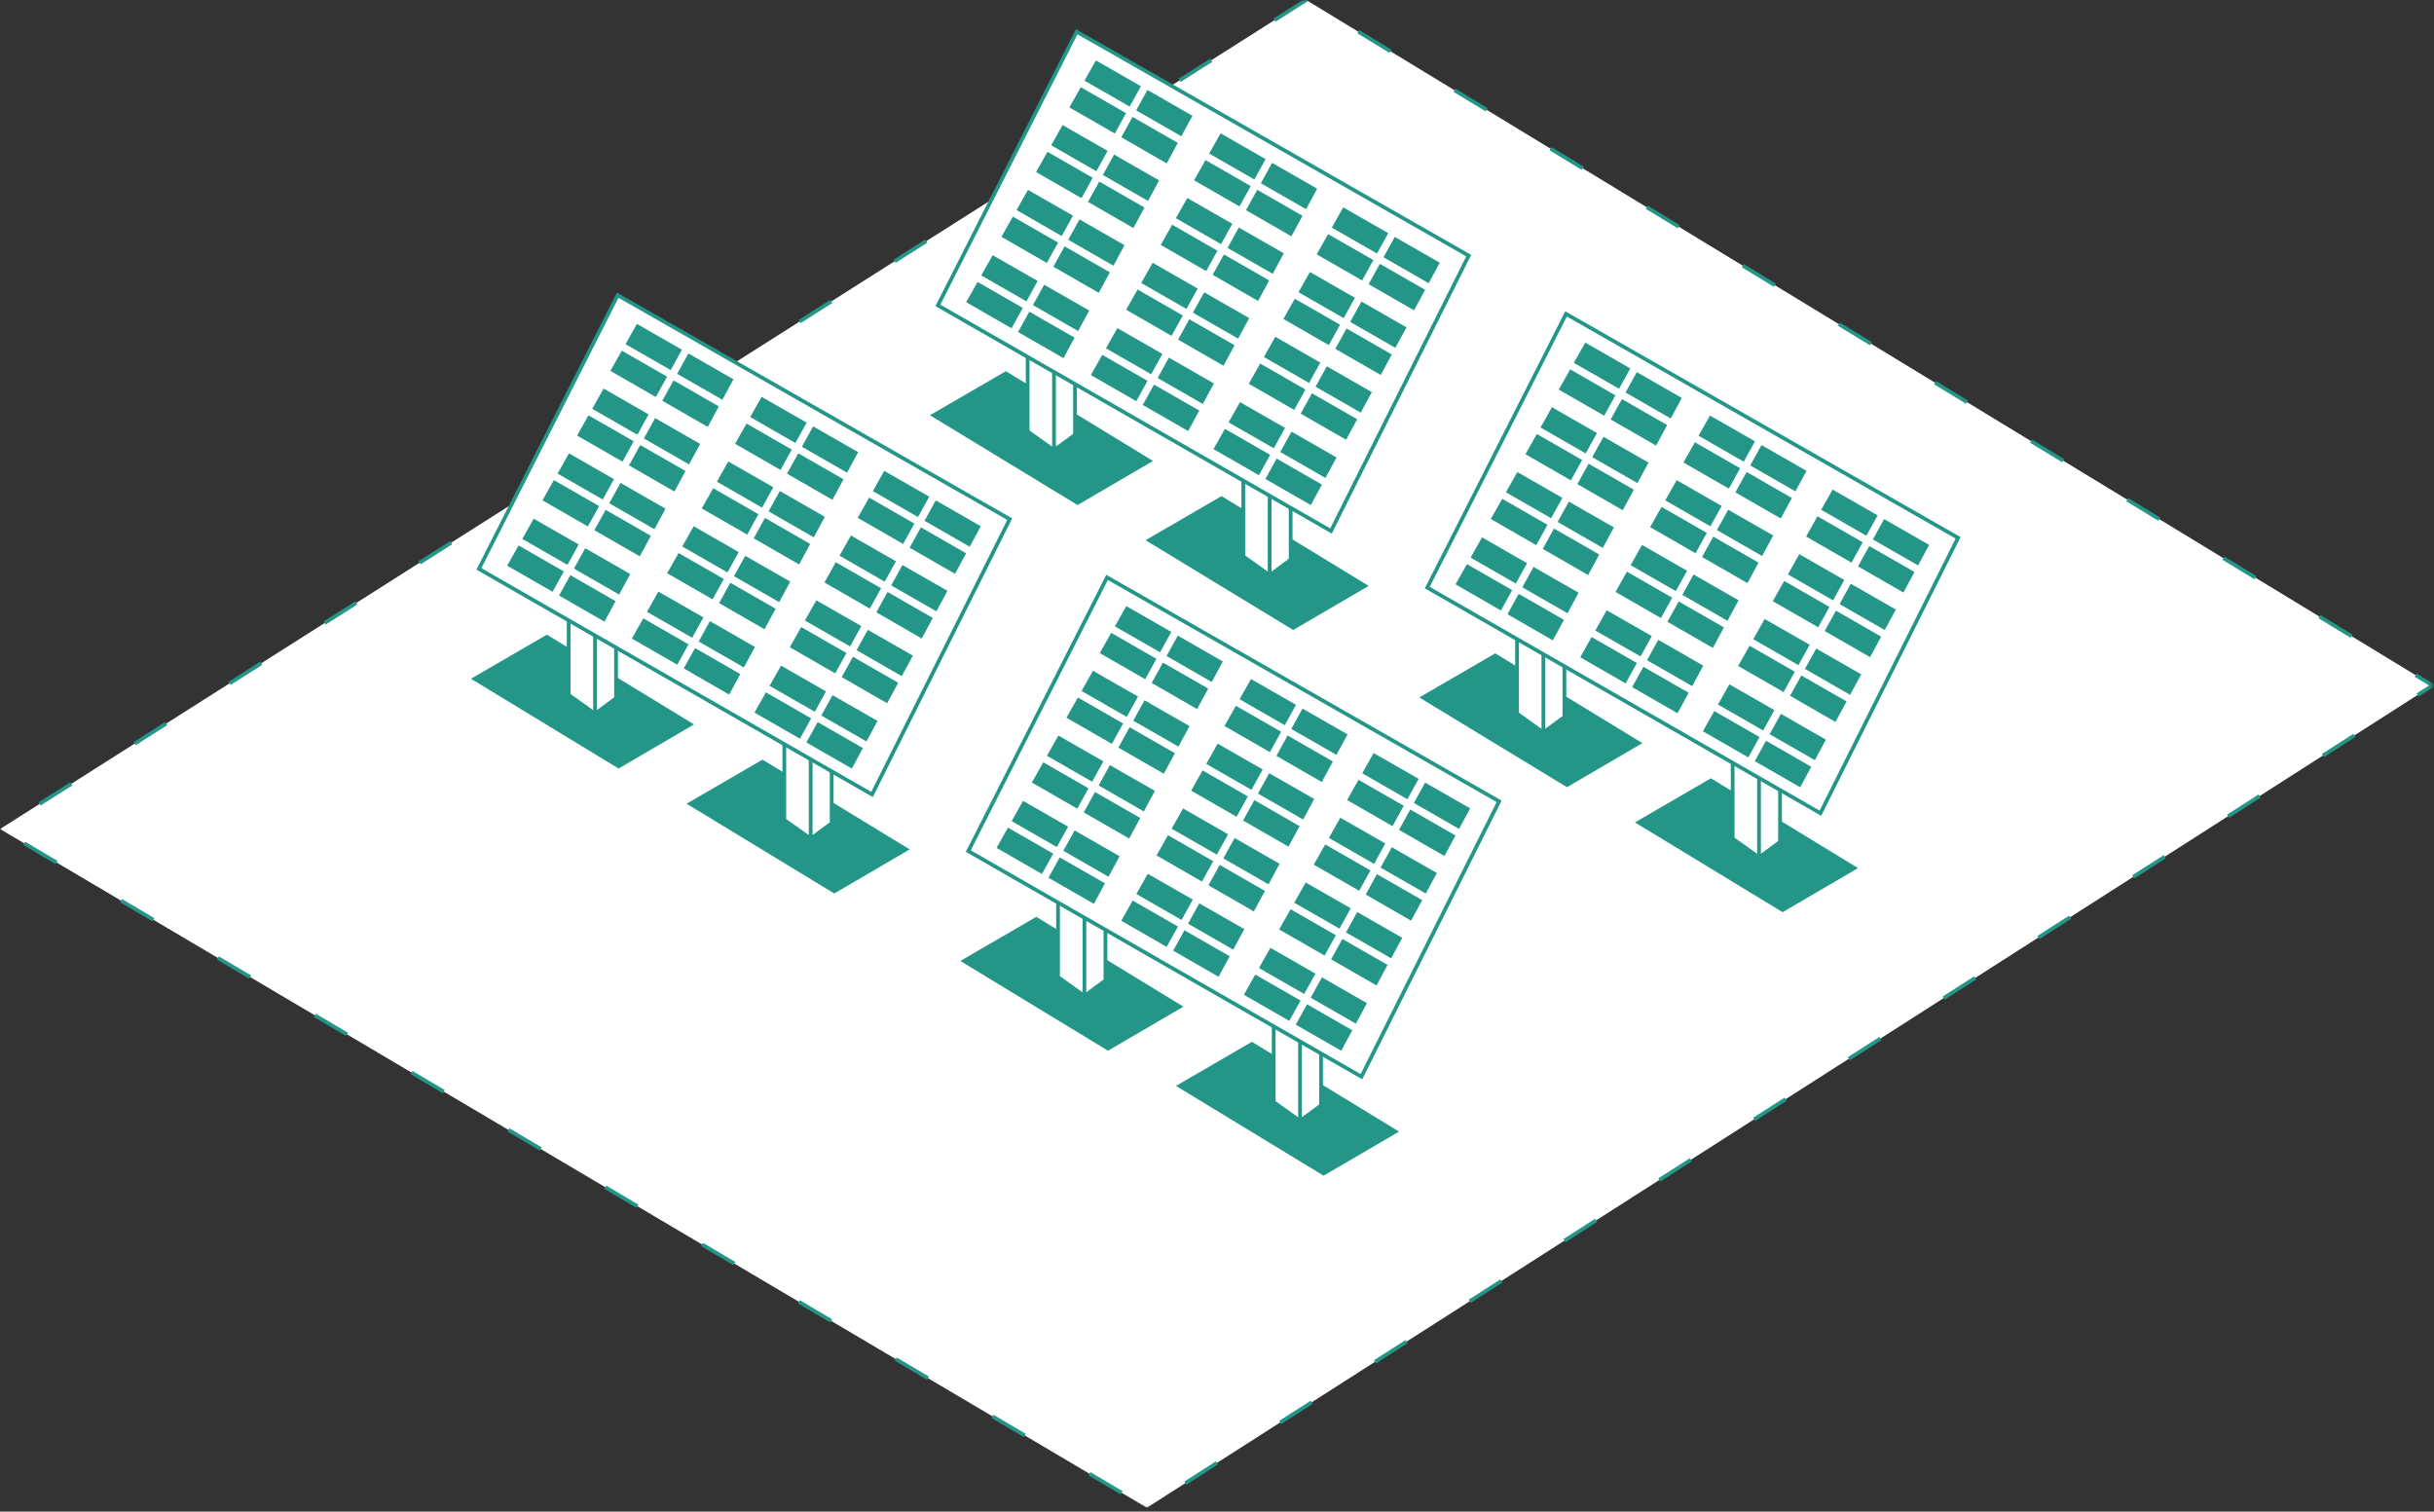
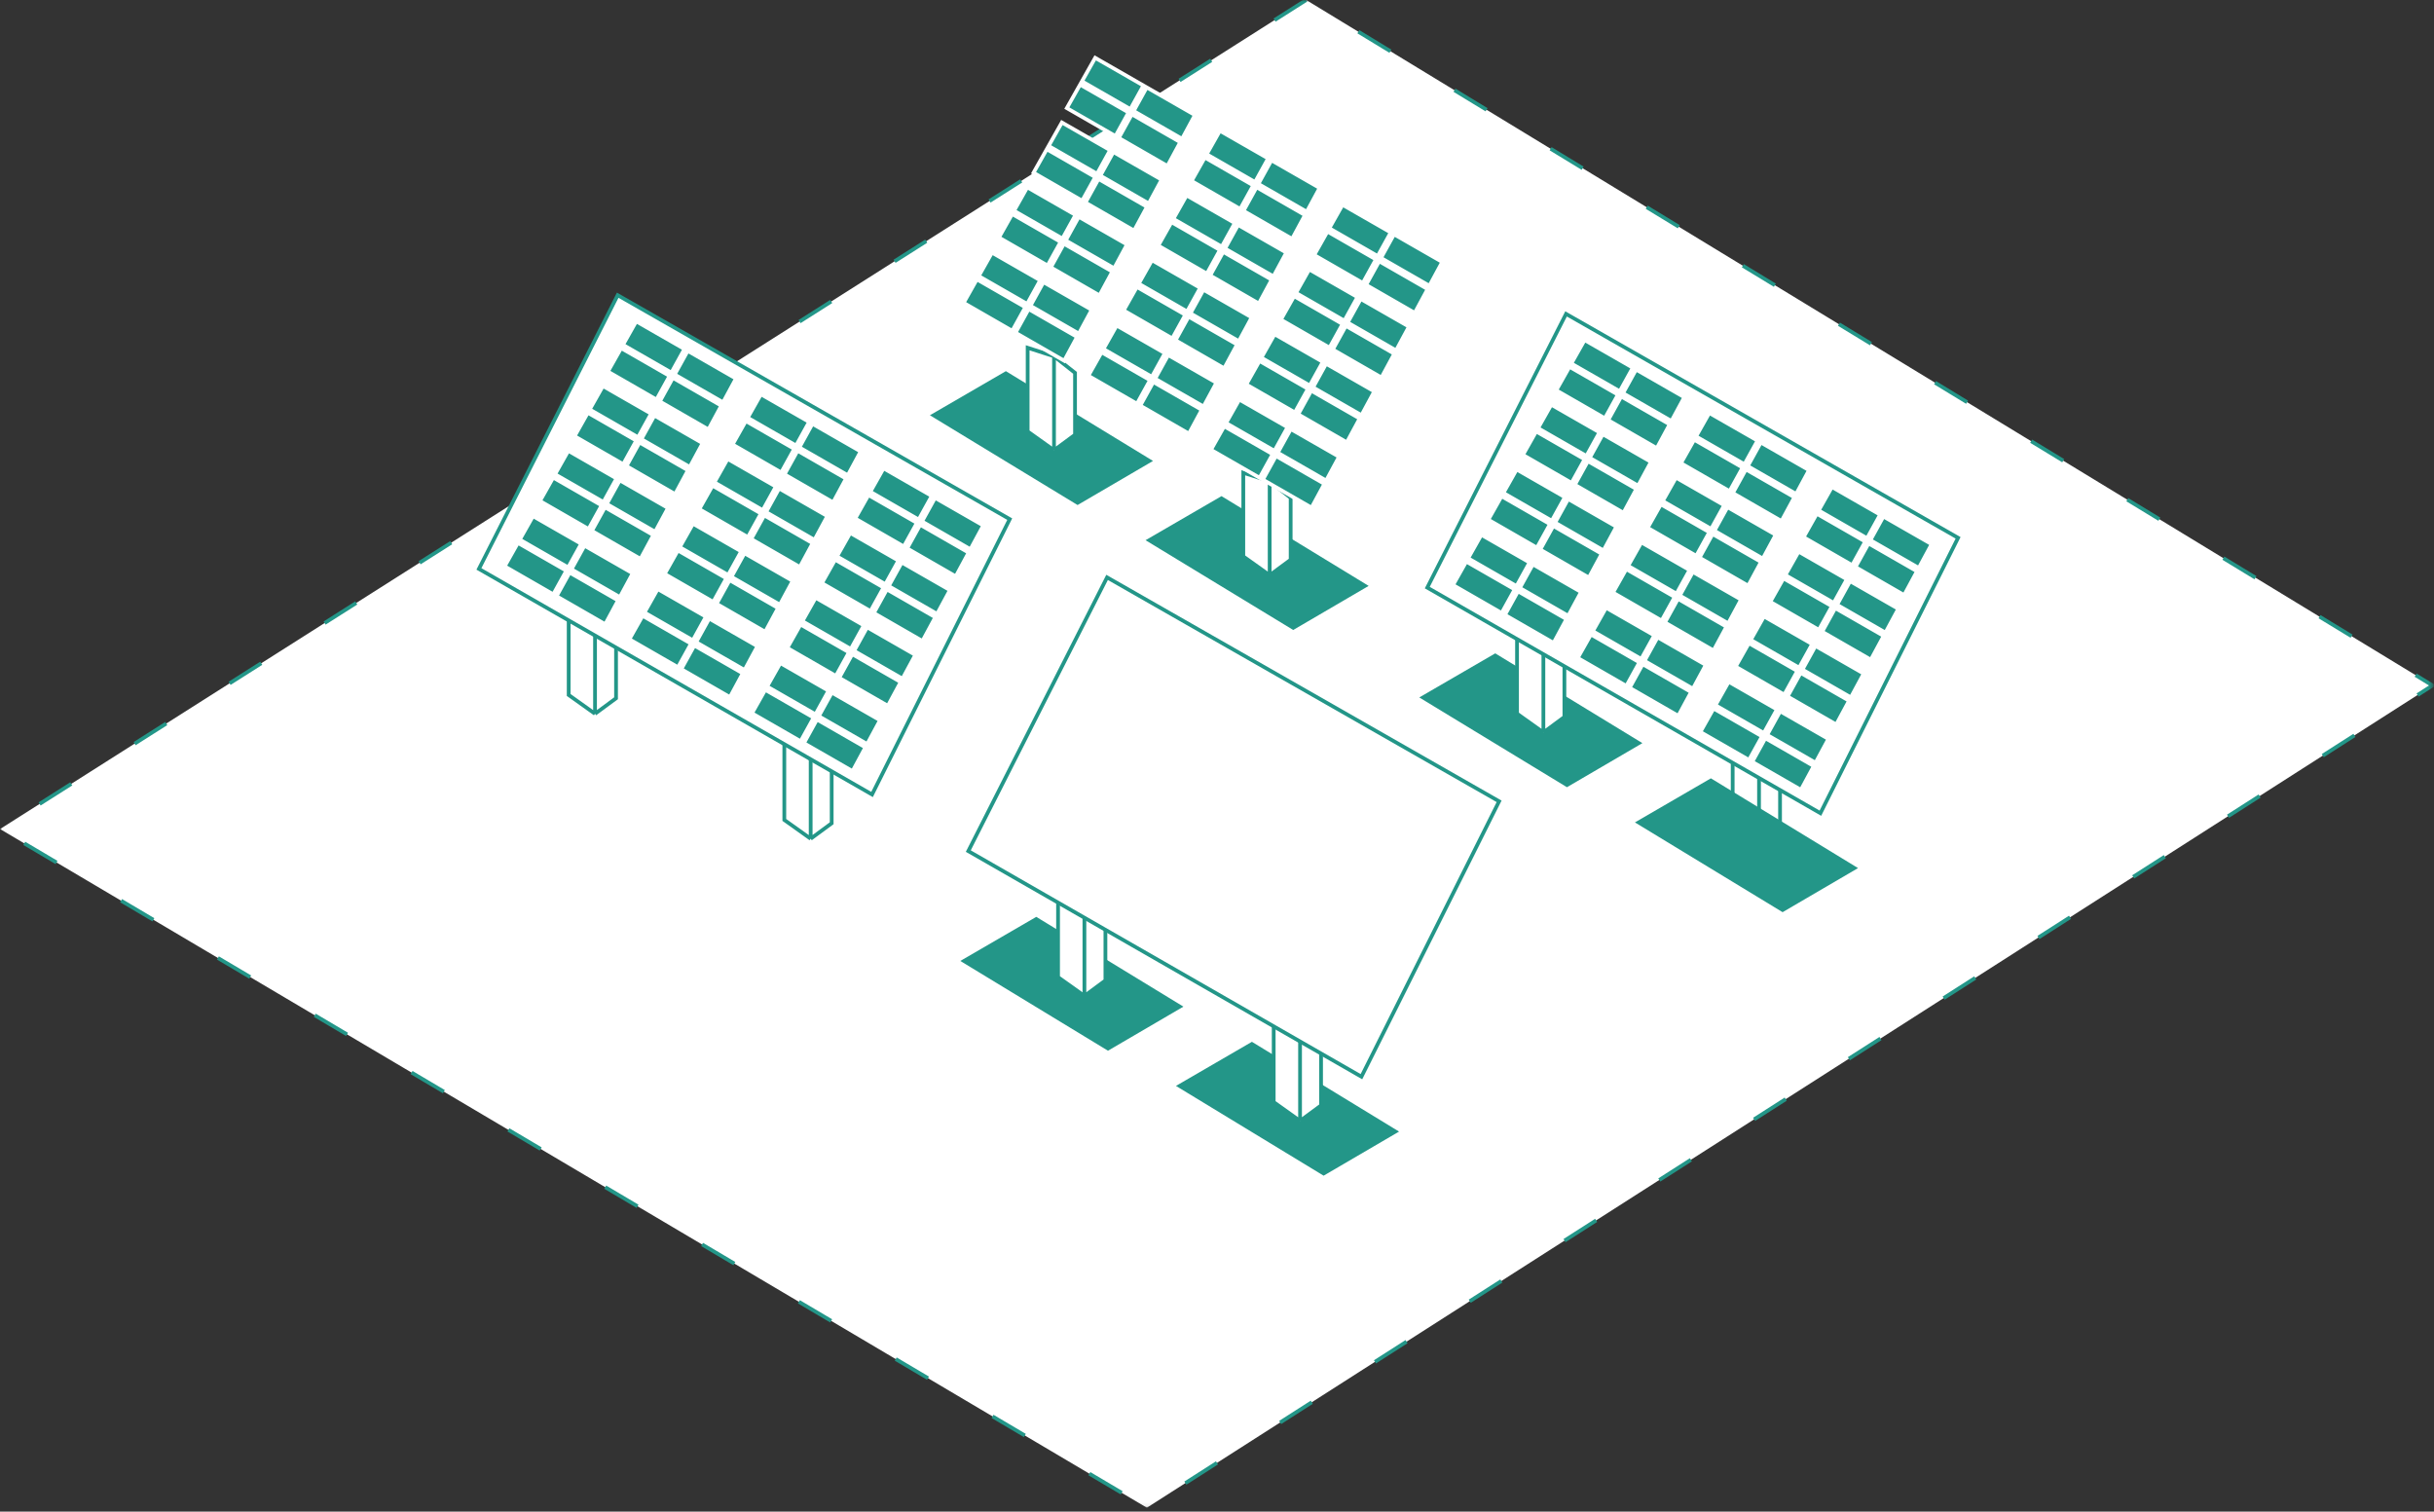
<svg xmlns="http://www.w3.org/2000/svg" width="665" height="413" viewBox="0 0 665 413" fill="none">
  <rect x="0" y="0" width="665" height="413" fill="#333333" stroke="none" />
  <g clip-path="url(#clip0_1_1638)">
    <mask id="mask0_1_1638" style="mask-type:luminance" maskUnits="userSpaceOnUse" x="0" y="0" width="665" height="412">
      <path d="M664.595 0H0.015V411.927H664.595V0Z" fill="white" />
    </mask>
    <g mask="url(#mask0_1_1638)">
      <path d="M356.873 0L0.015 226.504L313.344 411.927L664.595 187.271L356.873 0Z" fill="white" stroke="#239688" stroke-width="1.025" stroke-dasharray="10.25 20.49" />
      <path d="M382.239 309.164L361.63 321.21L321.285 296.684L342.039 284.637L382.239 309.164ZM323.323 275.024L302.715 287.069L262.369 262.543L283.123 250.497L323.323 275.024Z" fill="#239688" />
      <path d="M347.99 301.113V278.252L355.191 280.568L360.932 285.101V302.02L355.191 306.25L347.99 301.113Z" fill="white" />
      <path d="M355.191 306.25L347.99 301.113V278.252L355.191 280.568M355.191 306.25V280.568M355.191 306.25L360.932 302.02V285.101L355.191 280.568" stroke="#239688" stroke-width="1.025" />
      <path d="M289.074 266.972V244.111L296.275 246.427L302.016 250.959V267.879L296.275 272.109L289.074 266.972Z" fill="white" />
      <path d="M296.275 272.109L289.074 266.972V244.111L296.275 246.427M296.275 272.109V246.427M296.275 272.109L302.016 267.879V250.959L296.275 246.427" stroke="#239688" stroke-width="1.025" />
      <path d="M302.469 157.751L264.552 232.529L371.96 294.164L409.576 218.934L302.469 157.751Z" fill="white" stroke="#239688" stroke-width="1.025" />
-       <path d="M288.969 200.256L302.151 207.815L298.582 214.276L285.345 206.673L288.969 200.256ZM299.472 214.786L303.039 208.324L316.222 215.882L312.709 222.389L299.472 214.786ZM284.841 207.565L298.087 215.172L294.519 221.634L281.219 213.982L284.841 207.565ZM295.407 222.145L298.976 215.683L312.221 223.29L308.707 229.797L295.407 222.145ZM307.527 164.895L320.71 172.453L317.142 178.914L303.905 171.311L307.527 164.895ZM318.03 179.424L321.599 172.963L334.782 180.52L331.267 187.027L318.03 179.424ZM303.401 172.204L316.646 179.811L313.079 186.272L299.778 178.62L303.401 172.204ZM313.967 186.783L317.536 180.321L330.781 187.928L327.266 194.435L313.967 186.783ZM279.325 218.107L292.507 225.664L288.94 232.126L275.702 224.523L279.325 218.107ZM289.828 232.636L293.397 226.175L306.579 233.732L303.065 240.238L289.828 232.636ZM275.199 225.415L288.444 233.023L284.876 239.484L271.576 231.832L275.199 225.415ZM285.764 239.995L289.332 233.533L302.578 241.141L299.064 247.647L285.764 239.995ZM298.427 182.554L311.609 190.113L308.041 196.574L294.804 188.97L298.427 182.554ZM308.929 197.084L312.498 190.622L325.68 198.18L322.166 204.687L308.929 197.084ZM294.3 189.863L307.545 197.47L303.977 203.931L290.677 196.28L294.3 189.863ZM304.865 204.443L308.434 197.981L321.679 205.588L318.165 212.095L304.865 204.443ZM323.039 220.176L336.221 227.734L332.654 234.195L319.416 226.593L323.039 220.176ZM333.542 234.706L337.111 228.243L350.293 235.802L346.779 242.308L333.542 234.706ZM318.913 227.485L332.158 235.092L328.59 241.553L315.29 233.901L318.913 227.485ZM329.477 242.064L333.046 235.603L346.292 243.21L342.778 249.717L329.477 242.064ZM341.598 184.814L354.781 192.372L351.212 198.833L337.975 191.23L341.598 184.814ZM352.101 199.343L355.669 192.882L368.852 200.44L365.339 206.946L352.101 199.343ZM337.471 192.123L350.717 199.731L347.149 206.192L333.849 198.539L337.471 192.123ZM348.037 206.702L351.606 200.241L364.851 207.849L361.336 214.355L348.037 206.702ZM313.396 238.026L326.579 245.584L323.01 252.045L309.773 244.442L313.396 238.026ZM323.898 252.555L327.467 246.094L340.65 253.652L337.135 260.159L323.898 252.555ZM309.269 245.335L322.515 252.942L318.946 259.404L305.646 251.751L309.269 245.335ZM319.835 259.915L323.403 253.453L336.649 261.06L333.134 267.567L319.835 259.915ZM332.497 202.473L345.679 210.032L342.111 216.493L328.874 208.891L332.497 202.473ZM343 217.003L346.569 210.541L359.75 218.1L356.237 224.606L343 217.003ZM328.371 209.782L341.616 217.39L338.047 223.851L324.748 216.199L328.371 209.782ZM338.935 224.362L342.504 217.9L355.749 225.508L352.236 232.015L338.935 224.362ZM356.543 240.4L369.725 247.959L366.157 254.42L352.92 246.817L356.543 240.4ZM367.046 254.93L370.614 248.468L383.797 256.027L380.282 262.533L367.046 254.93ZM352.416 247.71L365.661 255.317L362.094 261.778L348.793 254.126L352.416 247.71ZM362.982 262.289L366.551 255.828L379.796 263.434L376.281 269.942L362.982 262.289ZM375.102 205.039L388.285 212.597L384.716 219.058L371.479 211.455L375.102 205.039ZM385.605 219.568L389.174 213.107L402.356 220.664L398.842 227.171L385.605 219.568ZM370.976 212.348L384.221 219.955L380.652 226.416L367.353 218.764L370.976 212.348ZM381.541 226.928L385.109 220.466L398.354 228.073L394.841 234.58L381.541 226.928ZM346.9 258.251L360.082 265.808L356.514 272.27L343.277 264.667L346.9 258.251ZM357.403 272.78L360.972 266.319L374.153 273.876L370.64 280.383L357.403 272.78ZM342.773 265.56L356.019 273.167L352.45 279.628L339.151 271.976L342.773 265.56ZM353.338 280.14L356.907 273.677L370.152 281.285L366.639 287.791L353.338 280.14ZM366 222.698L379.183 230.257L375.615 236.718L362.377 229.115L366 222.698ZM376.504 237.228L380.072 230.766L393.255 238.324L389.741 244.831L376.504 237.228ZM361.874 230.007L375.119 237.614L371.552 244.076L358.251 236.424L361.874 230.007ZM372.439 244.587L376.008 238.125L389.254 245.732L385.739 252.24L372.439 244.587Z" fill="#239688" stroke="white" stroke-width="1.025" />
      <path d="M507.638 237.173L487.03 249.219L446.684 224.692L467.438 212.647L507.638 237.173ZM448.722 203.032L428.114 215.077L387.768 190.551L408.522 178.506L448.722 203.032Z" fill="#239688" />
-       <path d="M473.389 229.121V206.261L480.59 208.577L486.33 213.109V230.028L480.59 234.258L473.389 229.121Z" fill="white" />
      <path d="M480.59 234.258L473.389 229.121V206.261L480.59 208.577M480.59 234.258V208.577M480.59 234.258L486.33 230.028V213.109L480.59 208.577" stroke="#239688" stroke-width="1.025" />
      <path d="M414.472 194.981V172.121L421.673 174.436L427.414 178.968V195.887L421.673 200.117L414.472 194.981Z" fill="white" />
      <path d="M421.673 200.117L414.472 194.981V172.121L421.673 174.436M421.673 200.117V174.436M421.673 200.117L427.414 195.887V178.968L421.673 174.436" stroke="#239688" stroke-width="1.025" />
      <path d="M427.869 85.761L389.951 160.538L497.358 222.173L534.974 146.942L427.869 85.761Z" fill="white" stroke="#239688" stroke-width="1.025" />
      <path d="M414.367 128.265L427.55 135.823L423.982 142.284L410.744 134.681L414.367 128.265ZM424.871 142.794L428.439 136.333L441.622 143.891L438.107 150.397L424.871 142.794ZM410.241 135.574L423.486 143.182L419.919 149.643L406.618 141.99L410.241 135.574ZM420.806 150.153L424.375 143.692L437.621 151.299L434.106 157.806L420.806 150.153ZM432.927 92.903L446.11 100.461L442.541 106.922L429.304 99.319L432.927 92.903ZM443.429 107.432L446.998 100.971L460.181 108.528L456.667 115.036L443.429 107.432ZM428.8 100.212L442.046 107.819L438.477 114.281L425.178 106.628L428.8 100.212ZM439.366 114.792L442.934 108.33L456.179 115.937L452.665 122.444L439.366 114.792ZM404.725 146.115L417.907 153.673L414.339 160.134L401.102 152.531L404.725 146.115ZM415.227 160.645L418.796 154.183L431.978 161.74L428.464 168.248L415.227 160.645ZM400.598 153.424L413.844 161.031L410.275 167.492L396.975 159.84L400.598 153.424ZM411.163 168.004L414.732 161.542L427.977 169.149L424.463 175.655L411.163 168.004ZM423.825 110.562L437.008 118.121L433.439 124.582L420.202 116.979L423.825 110.562ZM434.329 125.092L437.897 118.63L451.079 126.189L447.566 132.695L434.329 125.092ZM419.699 117.872L432.944 125.478L429.376 131.94L416.076 124.288L419.699 117.872ZM430.264 132.451L433.833 125.99L447.078 133.596L443.564 140.104L430.264 132.451ZM448.439 148.185L461.621 155.742L458.052 162.203L444.816 154.601L448.439 148.185ZM458.941 162.714L462.509 156.253L475.692 163.81L472.178 170.316L458.941 162.714ZM444.311 155.493L457.558 163.101L453.989 169.562L440.688 161.909L444.311 155.493ZM454.877 170.072L458.446 163.611L471.691 171.219L468.177 177.725L454.877 170.072ZM466.997 112.823L480.18 120.381L476.612 126.842L463.374 119.239L466.997 112.823ZM477.5 127.352L481.069 120.89L494.252 128.448L490.737 134.955L477.5 127.352ZM462.871 120.131L476.116 127.739L472.549 134.2L459.248 126.547L462.871 120.131ZM473.436 134.711L477.005 128.249L490.251 135.857L486.736 142.363L473.436 134.711ZM438.795 166.034L451.978 173.593L448.409 180.054L435.172 172.451L438.795 166.034ZM449.298 180.564L452.867 174.102L466.049 181.66L462.535 188.167L449.298 180.564ZM434.669 173.343L447.914 180.951L444.345 187.412L431.046 179.76L434.669 173.343ZM445.234 187.923L448.802 181.461L462.047 189.069L458.534 195.575L445.234 187.923ZM457.896 130.483L471.078 138.04L467.511 144.501L454.274 136.899L457.896 130.483ZM468.399 145.012L471.968 138.55L485.15 146.108L481.636 152.614L468.399 145.012ZM453.77 137.791L467.015 145.399L463.447 151.86L450.147 144.207L453.77 137.791ZM464.335 152.37L467.904 145.909L481.149 153.517L477.635 160.023L464.335 152.37ZM481.942 168.409L495.125 175.967L491.556 182.428L478.319 174.826L481.942 168.409ZM492.445 182.938L496.014 176.477L509.196 184.035L505.682 190.541L492.445 182.938ZM477.815 175.718L491.061 183.326L487.492 189.787L474.193 182.134L477.815 175.718ZM488.381 190.297L491.949 183.836L505.195 191.444L501.681 197.95L488.381 190.297ZM500.502 133.047L513.683 140.606L510.116 147.067L496.879 139.463L500.502 133.047ZM511.004 147.577L514.573 141.115L527.755 148.672L524.241 155.18L511.004 147.577ZM496.375 140.356L509.62 147.963L506.052 154.425L492.752 146.772L496.375 140.356ZM506.94 154.936L510.509 148.474L523.754 156.081L520.24 162.588L506.94 154.936ZM472.299 186.259L485.481 193.818L481.913 200.279L468.677 192.675L472.299 186.259ZM482.802 200.789L486.37 194.327L499.553 201.884L496.039 208.392L482.802 200.789ZM468.172 193.568L481.418 201.175L477.85 207.637L464.549 199.985L468.172 193.568ZM478.738 208.148L482.306 201.686L495.552 209.293L492.038 215.8L478.738 208.148ZM491.4 150.707L504.583 158.265L501.014 164.726L487.777 157.123L491.4 150.707ZM501.902 165.236L505.471 158.775L518.654 166.333L515.139 172.839L501.902 165.236ZM487.273 158.016L500.519 165.624L496.951 172.085L483.65 164.432L487.273 158.016ZM497.839 172.595L501.408 166.134L514.653 173.742L511.138 180.248L497.839 172.595Z" fill="#239688" stroke="white" stroke-width="1.025" />
-       <path d="M248.535 232.066L227.927 244.111L187.582 219.585L208.334 207.539L248.535 232.066ZM189.619 197.925L169.011 209.97L128.665 185.444L149.418 173.398L189.619 197.925Z" fill="#239688" />
      <path d="M214.285 224.015V201.154L221.486 203.469L227.227 208.001V224.922L221.486 229.151L214.285 224.015Z" fill="white" />
      <path d="M221.486 229.151L214.285 224.015V201.154L221.486 203.469M221.486 229.151V203.469M221.486 229.151L227.227 224.922V208.001L221.486 203.469" stroke="#239688" stroke-width="1.025" />
      <path d="M155.37 189.874V167.013L162.57 169.329L168.311 173.86V190.78L162.57 195.01L155.37 189.874Z" fill="white" />
      <path d="M162.57 195.01L155.37 189.874V167.013L162.57 169.329M162.57 195.01V169.329M162.57 195.01L168.311 190.78V173.86L162.57 169.329" stroke="#239688" stroke-width="1.025" />
      <path d="M168.764 80.653L130.847 155.431L238.255 217.066L275.87 141.835L168.764 80.653Z" fill="white" stroke="#239688" stroke-width="1.025" />
      <path d="M155.263 123.158L168.446 130.716L164.878 137.177L151.64 129.575L155.263 123.158ZM165.767 137.688L169.335 131.225L182.518 138.784L179.004 145.29L165.767 137.688ZM151.137 130.466L164.382 138.074L160.814 144.535L147.514 136.883L151.137 130.466ZM161.702 145.046L165.271 138.584L178.517 146.192L175.002 152.698L161.702 145.046ZM173.823 87.796L187.006 95.354L183.437 101.815L170.2 94.213L173.823 87.796ZM184.325 102.325L187.894 95.863L201.077 103.422L197.563 109.928L184.325 102.325ZM169.696 95.105L182.942 102.712L179.373 109.173L166.074 101.521L169.696 95.105ZM180.262 109.684L183.83 103.223L197.076 110.83L193.561 117.337L180.262 109.684ZM145.621 141.008L158.803 148.566L155.235 155.027L141.998 147.424L145.621 141.008ZM156.123 155.537L159.692 149.076L172.874 156.634L169.36 163.14L156.123 155.537ZM141.494 148.317L154.739 155.924L151.171 162.386L137.871 154.733L141.494 148.317ZM152.059 162.896L155.628 156.435L168.873 164.041L165.359 170.549L152.059 162.896ZM164.722 105.455L177.904 113.014L174.335 119.475L161.099 111.872L164.722 105.455ZM175.225 119.985L178.793 113.523L191.975 121.081L188.462 127.588L175.225 119.985ZM160.594 112.764L173.841 120.372L170.272 126.833L156.972 119.181L160.594 112.764ZM171.16 127.344L174.729 120.882L187.974 128.49L184.461 134.996L171.16 127.344ZM189.335 143.077L202.517 150.635L198.949 157.097L185.712 149.494L189.335 143.077ZM199.838 157.607L203.407 151.145L216.588 158.703L213.075 165.209L199.838 157.607ZM185.208 150.385L198.454 157.993L194.885 164.454L181.586 156.803L185.208 150.385ZM195.773 164.966L199.342 158.503L212.587 166.111L209.074 172.618L195.773 164.966ZM207.894 107.716L221.077 115.273L217.508 121.734L204.271 114.132L207.894 107.716ZM218.397 122.245L221.965 115.783L235.148 123.341L231.633 129.847L218.397 122.245ZM203.767 115.024L217.012 122.632L213.445 129.093L200.144 121.44L203.767 115.024ZM214.333 129.603L217.902 123.142L231.147 130.75L227.632 137.256L214.333 129.603ZM179.691 160.928L192.874 168.485L189.306 174.946L176.068 167.344L179.691 160.928ZM190.194 175.457L193.763 168.995L206.946 176.553L203.431 183.059L190.194 175.457ZM175.565 168.236L188.81 175.844L185.242 182.305L171.942 174.652L175.565 168.236ZM186.13 182.816L189.698 176.354L202.944 183.962L199.43 190.468L186.13 182.816ZM198.793 125.375L211.975 132.933L208.407 139.395L195.17 131.792L198.793 125.375ZM209.295 139.905L212.864 133.443L226.046 141.001L222.532 147.507L209.295 139.905ZM194.666 132.683L207.911 140.291L204.343 146.752L191.043 139.1L194.666 132.683ZM205.231 147.264L208.8 140.801L222.045 148.409L218.531 154.915L205.231 147.264ZM222.838 163.302L236.021 170.86L232.452 177.321L219.215 169.719L222.838 163.302ZM233.341 177.832L236.91 171.369L250.093 178.928L246.578 185.434L233.341 177.832ZM218.712 170.611L231.957 178.218L228.389 184.679L215.089 177.027L218.712 170.611ZM229.277 185.19L232.846 178.728L246.091 186.336L242.577 192.843L229.277 185.19ZM241.398 127.94L254.581 135.498L251.012 141.959L237.775 134.357L241.398 127.94ZM251.9 142.469L255.469 136.008L268.651 143.566L265.137 150.072L251.9 142.469ZM237.271 135.249L250.517 142.857L246.948 149.318L233.648 141.665L237.271 135.249ZM247.837 149.828L251.405 143.367L264.65 150.975L261.136 157.481L247.837 149.828ZM213.196 181.152L226.377 188.71L222.81 195.171L209.573 187.568L213.196 181.152ZM223.698 195.681L227.267 189.22L240.449 196.778L236.935 203.284L223.698 195.681ZM209.069 188.461L222.314 196.069L218.746 202.53L205.446 194.877L209.069 188.461ZM219.634 203.041L223.203 196.579L236.448 204.187L232.934 210.693L219.634 203.041ZM232.296 145.6L245.479 153.158L241.91 159.619L228.673 152.017L232.296 145.6ZM242.799 160.129L246.367 153.667L259.55 161.226L256.037 167.732L242.799 160.129ZM228.169 152.908L241.415 160.516L237.847 166.977L224.547 159.325L228.169 152.908ZM238.735 167.488L242.304 161.026L255.549 168.634L252.034 175.14L238.735 167.488Z" fill="#239688" stroke="white" stroke-width="1.025" />
      <path d="M373.934 160.074L353.326 172.119L312.98 147.593L333.734 135.548L373.934 160.074ZM315.018 125.933L294.41 137.979L254.064 113.453L274.818 101.407L315.018 125.933Z" fill="#239688" />
      <path d="M339.685 152.023V129.163L346.886 131.478L352.627 136.01V152.93L346.886 157.159L339.685 152.023Z" fill="white" />
      <path d="M346.886 157.159L339.685 152.023V129.163L346.886 131.478M346.886 157.159V131.478M346.886 157.159L352.627 152.93V136.01L346.886 131.478" stroke="#239688" stroke-width="1.025" />
      <path d="M280.769 117.882V95.021L287.97 97.337L293.711 101.869V118.789L287.97 123.018L280.769 117.882Z" fill="white" />
      <path d="M287.97 123.018L280.769 117.882V95.021L287.97 97.337M287.97 123.018V97.337M287.97 123.018L293.711 118.789V101.869L287.97 97.337" stroke="#239688" stroke-width="1.025" />
-       <path d="M294.163 8.662L256.245 83.44L363.654 145.074L401.269 69.843L294.163 8.662Z" fill="white" stroke="#239688" stroke-width="1.025" />
      <path d="M280.663 51.166L293.846 58.724L290.278 65.185L277.04 57.583L280.663 51.166V51.166ZM291.166 65.695L294.735 59.233L307.918 66.792L304.403 73.298L291.166 65.695ZM276.537 58.475L289.782 66.082L286.213 72.543L272.914 64.891L276.537 58.475ZM287.102 73.054L290.67 66.593L303.915 74.2L300.402 80.707L287.102 73.054ZM299.223 15.803L312.405 23.362L308.837 29.823L295.6 22.22L299.223 15.803ZM309.725 30.333L313.294 23.872L326.476 31.43L322.962 37.936L309.725 30.333ZM295.096 23.113L308.342 30.721L304.773 37.182L291.473 29.529L295.096 23.113ZM305.661 37.693L309.23 31.231L322.475 38.838L318.961 45.345L305.661 37.693ZM271.021 69.016L284.202 76.574L280.634 83.035L267.397 75.432L271.021 69.016ZM281.523 83.545L285.091 77.084L298.274 84.641L294.76 91.149L281.523 83.545ZM266.893 76.325L280.138 83.932L276.571 90.394L263.27 82.741L266.893 76.325ZM277.459 90.905L281.028 84.443L294.273 92.05L290.758 98.557L277.459 90.905ZM290.121 33.463L303.304 41.022L299.735 47.483L286.498 39.88L290.121 33.463ZM300.624 47.993L304.192 41.531L317.375 49.09L313.861 55.596L300.624 47.993ZM285.994 40.773L299.24 48.38L295.671 54.841L282.372 47.189L285.994 40.773ZM296.56 55.352L300.129 48.891L313.374 56.498L309.859 63.005L296.56 55.352ZM314.734 71.086L327.917 78.643L324.348 85.105L311.111 77.502L314.734 71.086ZM325.237 85.615L328.805 79.154L341.988 86.711L338.473 93.217L325.237 85.615ZM310.607 78.394L323.852 86.002L320.285 92.463L306.984 84.81L310.607 78.394ZM321.173 92.974L324.742 86.512L337.987 94.12L334.472 100.626L321.173 92.974ZM333.293 35.724L346.476 43.281L342.907 49.742L329.67 42.14L333.293 35.724ZM343.796 50.252L347.365 43.791L360.547 51.349L357.033 57.856L343.796 50.252ZM329.167 43.032L342.412 50.64L338.843 57.101L325.544 49.448L329.167 43.032ZM339.732 57.612L343.3 51.15L356.545 58.758L353.032 65.264L339.732 57.612ZM305.091 88.936L318.273 96.494L314.705 102.955L301.468 95.352L305.091 88.936ZM315.594 103.466L319.163 97.003L332.344 104.561L328.831 111.068L315.594 103.466ZM300.964 96.244L314.21 103.852L310.641 110.313L297.342 102.66L300.964 96.244ZM311.529 110.824L315.098 104.362L328.343 111.97L324.83 118.476L311.529 110.824ZM324.191 53.384L337.374 60.941L333.806 67.402L320.568 59.8L324.191 53.384ZM334.695 67.913L338.263 61.452L351.446 69.009L347.932 75.515L334.695 67.913ZM320.065 60.692L333.31 68.3L329.743 74.761L316.442 67.108L320.065 60.692ZM330.63 75.271L334.199 68.81L347.445 76.417L343.93 82.924L330.63 75.271ZM348.238 91.311L361.42 98.868L357.852 105.329L344.615 97.727L348.238 91.311ZM358.74 105.84L362.309 99.378L375.491 106.936L371.978 113.442L358.74 105.84ZM344.111 98.619L357.357 106.227L353.788 112.688L340.488 105.035L344.111 98.619ZM354.677 113.198L358.245 106.737L371.49 114.345L367.976 120.851L354.677 113.198ZM366.797 55.948L379.979 63.506L376.411 69.967L363.175 62.364L366.797 55.948ZM377.3 70.478L380.869 64.016L394.051 71.574L390.537 78.081L377.3 70.478ZM362.671 63.257L375.916 70.865L372.348 77.326L359.047 69.673L362.671 63.257ZM373.236 77.837L376.804 71.375L390.05 78.983L386.536 85.489L373.236 77.837ZM338.594 109.16L351.777 116.719L348.209 123.18L334.971 115.576L338.594 109.16ZM349.098 123.69L352.666 117.228L365.849 124.786L362.334 131.293L349.098 123.69ZM334.468 116.469L347.713 124.077L344.145 130.538L330.845 122.886L334.468 116.469ZM345.033 131.049L348.602 124.587L361.848 132.195L358.333 138.701L345.033 131.049ZM357.696 73.608L370.878 81.166L367.31 87.627L354.073 80.025L357.696 73.608ZM368.198 88.137L371.767 81.676L384.95 89.234L381.435 95.74L368.198 88.137ZM353.569 80.917L366.814 88.525L363.246 94.986L349.946 87.333L353.569 80.917ZM364.135 95.496L367.703 89.035L380.948 96.642L377.434 103.149L364.135 95.496Z" fill="#239688" stroke="white" stroke-width="1.025" />
    </g>
  </g>
  <defs>
    <clipPath id="clip0_1_1638">
      <rect width="664.969" height="412.916" fill="white" transform="translate(0.015)" />
    </clipPath>
  </defs>
</svg>